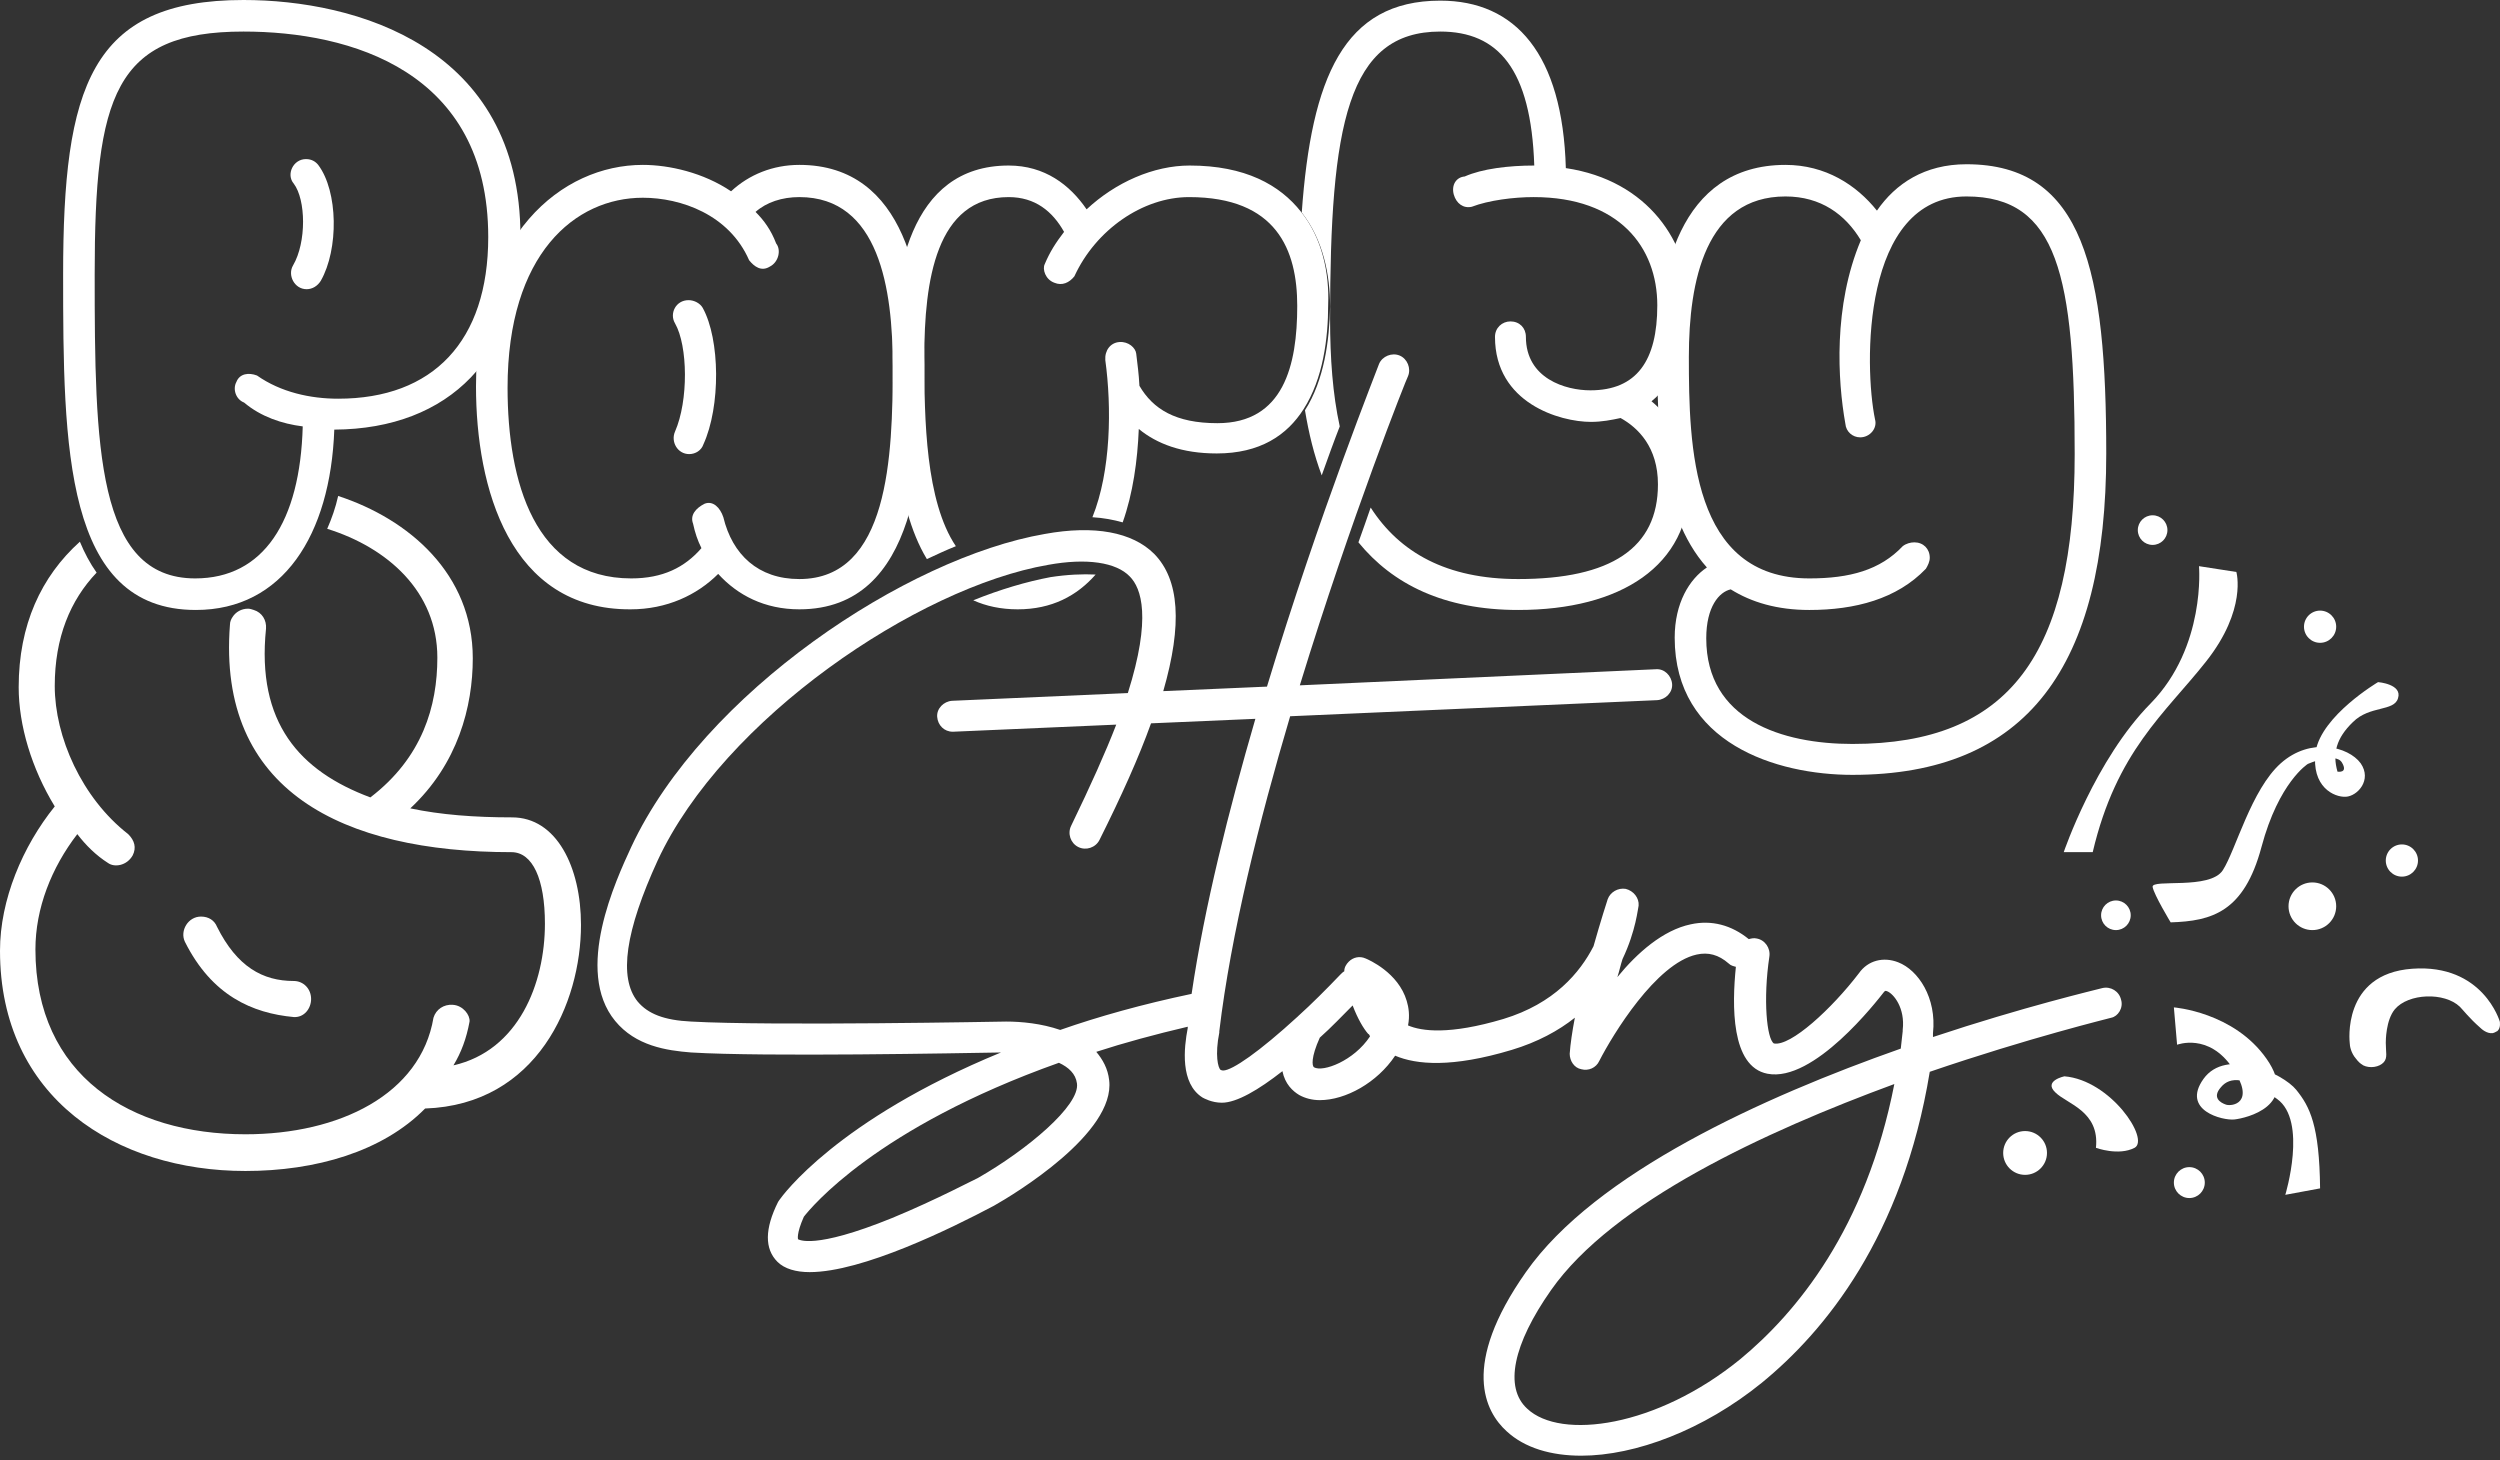
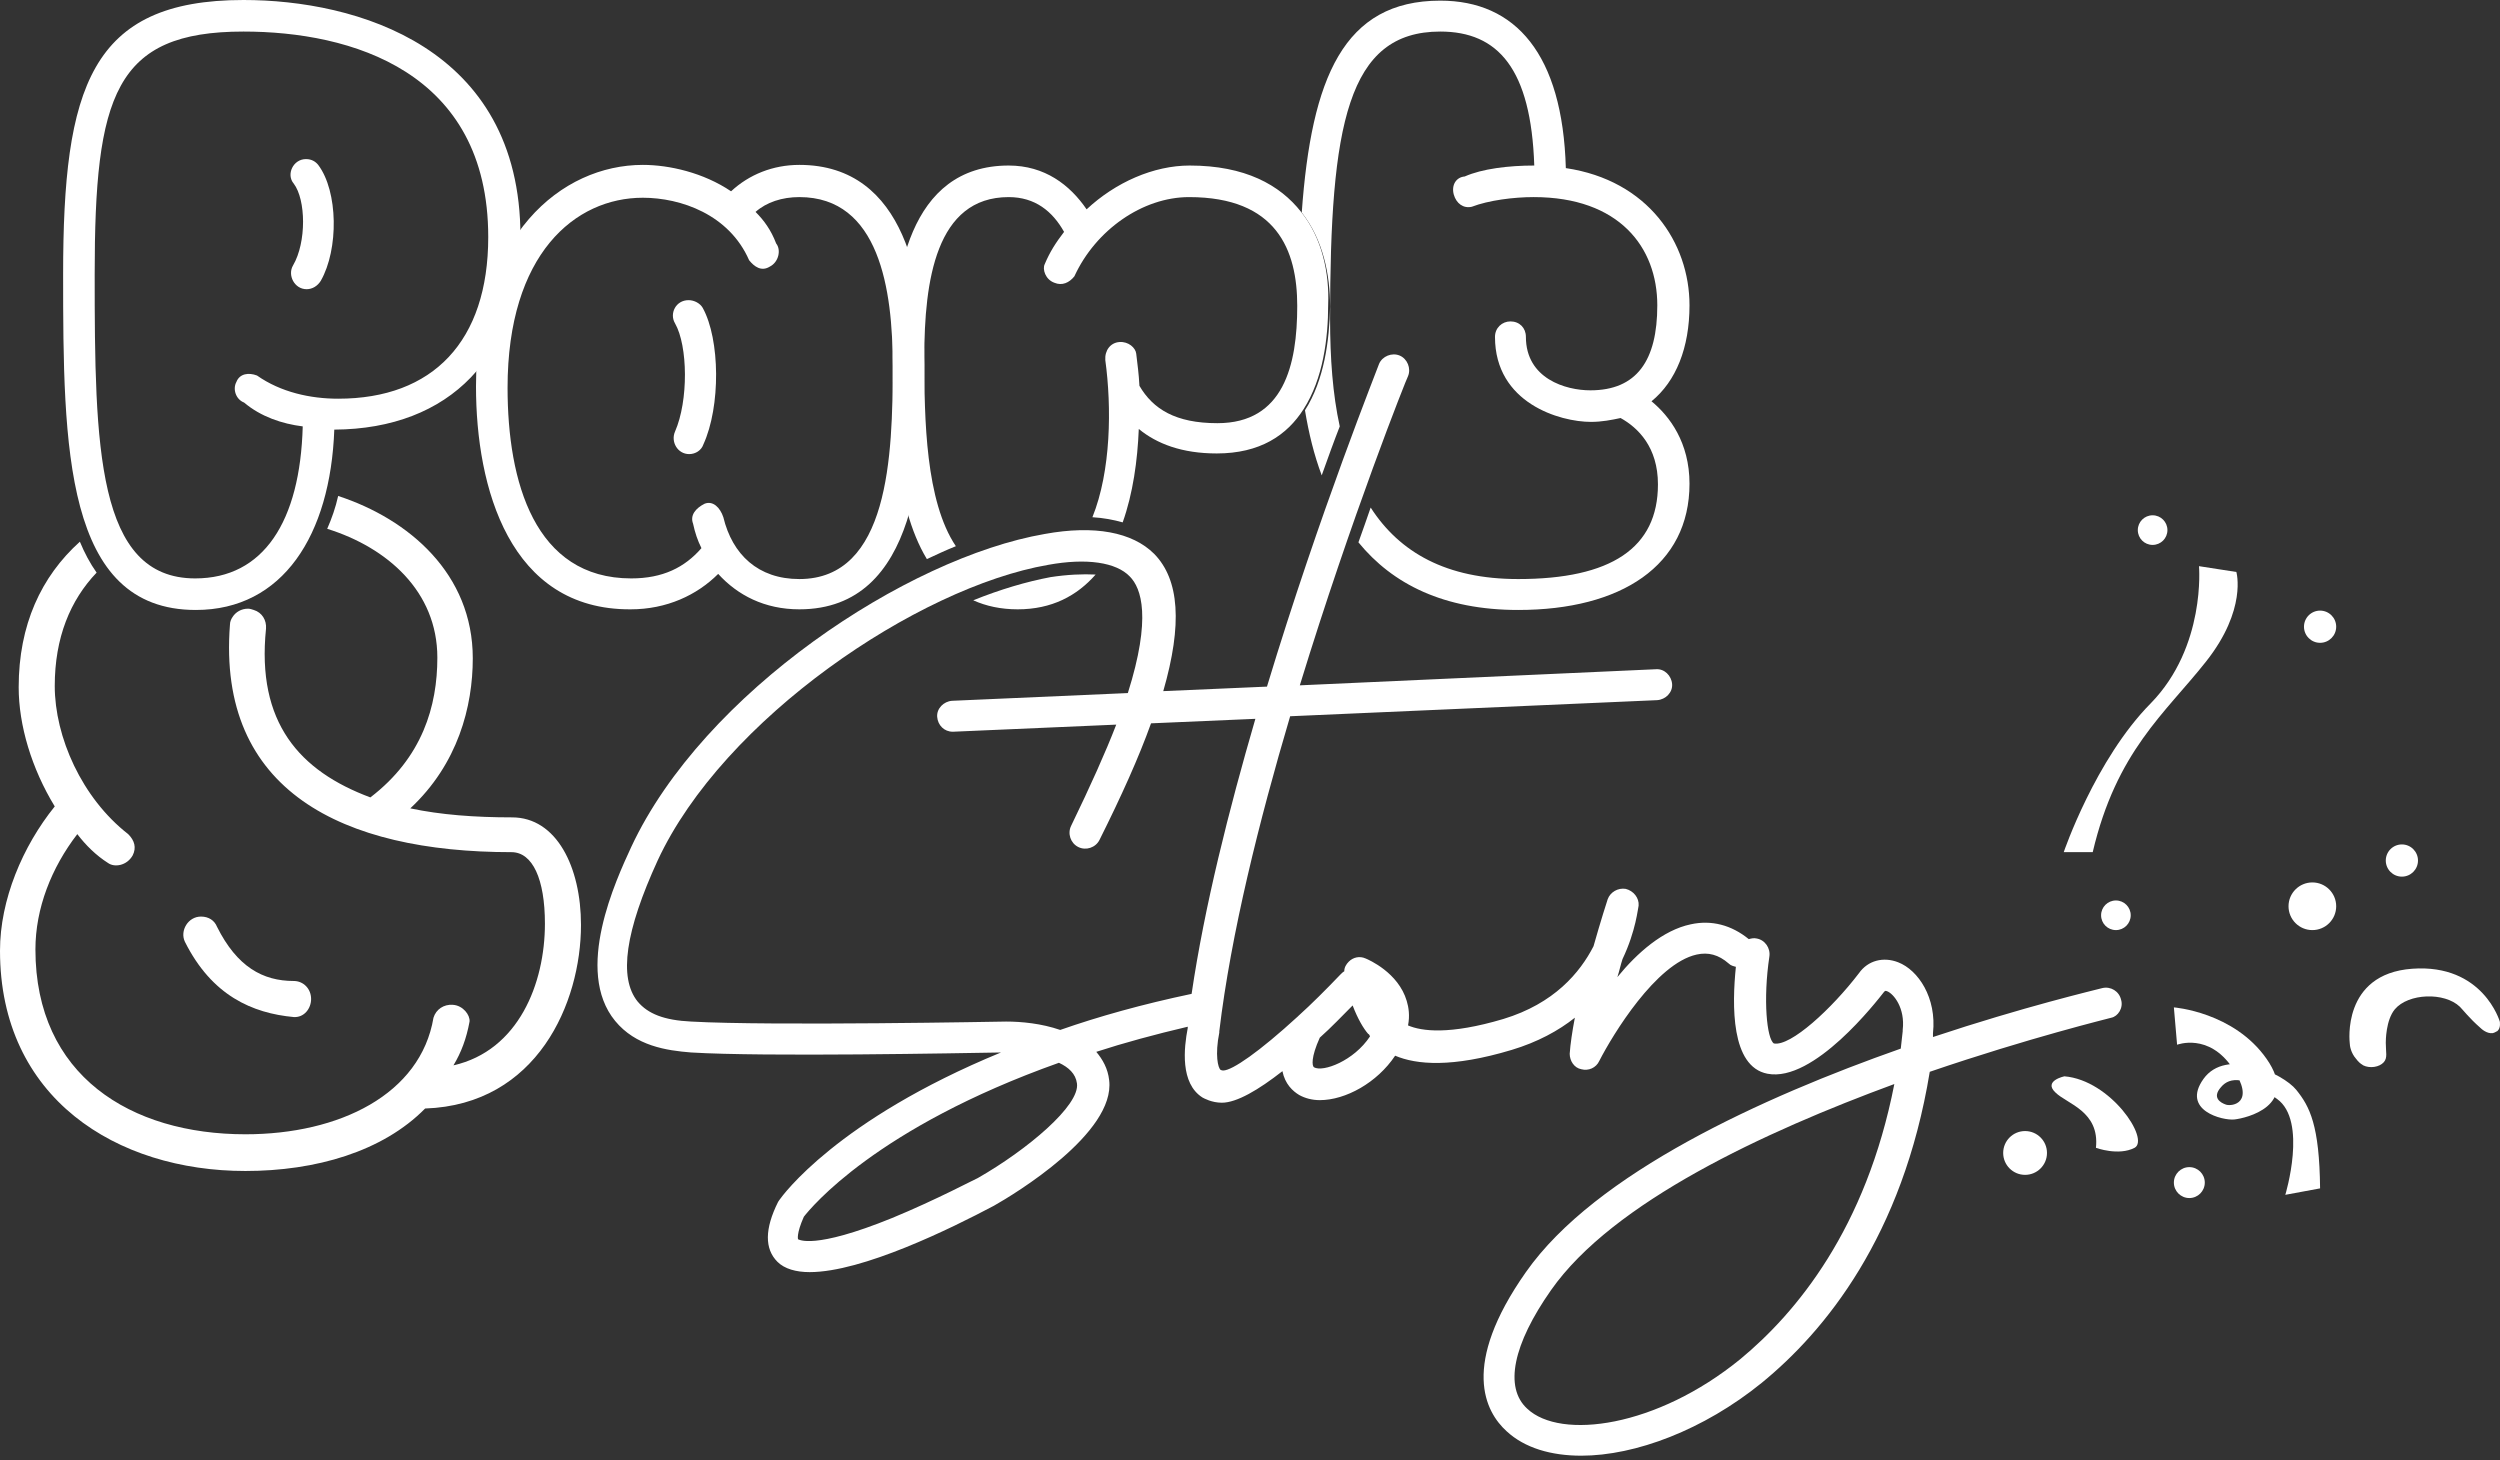
<svg xmlns="http://www.w3.org/2000/svg" fill="none" viewBox="0 0 500 292" height="292" width="500">
  <rect x="0" y="0" width="500" height="292" fill="#333333" stroke="none" />
  <path fill="white" d="M102.414 163.475C94.942 163.475 88.115 162.96 82.06 161.672C91.593 152.783 94.556 141.318 94.556 131.656C94.556 114.78 81.802 103.831 67.632 99.193C67.117 101.512 66.344 103.702 65.442 105.763C77.422 109.499 87.47 118.259 87.47 131.527C87.47 141.189 84.507 151.495 74.073 159.482C59.903 154.2 51.271 144.538 53.204 125.73C53.333 124.056 52.431 122.51 50.756 121.994C50.37 121.866 49.983 121.737 49.597 121.737C48.309 121.737 47.149 122.381 46.505 123.412C46.247 123.798 45.99 124.313 45.99 124.957C43.413 158.193 68.534 170.432 102.285 170.432C106.536 170.432 108.984 175.842 108.984 184.731C108.984 196.711 103.702 210.109 90.691 213.072C92.237 210.495 93.267 207.79 93.912 204.312C94.04 203.024 92.623 201.091 90.562 200.962C88.759 200.834 87.213 201.864 86.698 203.539C84.121 218.869 67.889 226.856 49.081 226.856C26.151 226.856 7.085 215.133 7.085 189.884C7.085 181.639 10.306 173.523 15.459 166.825C17.134 169.015 19.195 171.076 21.642 172.622C22.93 173.523 25.378 173.137 26.538 171.076C27.311 169.53 26.924 168.113 25.636 166.825C16.361 159.611 10.95 147.372 10.95 137.195C10.95 127.534 14.042 120.062 19.323 114.523C18.035 112.719 16.876 110.529 15.974 108.339C8.245 115.296 3.736 124.957 3.736 137.453C3.736 145.054 6.312 153.685 10.95 161.285C4.509 169.272 0 179.964 0 190.141C0 219.642 23.317 234.198 49.081 234.198C63.123 234.198 76.52 230.334 85.023 221.703C107.438 220.93 116.198 200.576 116.198 184.988C116.198 173.394 111.303 163.475 102.414 163.475Z" />
  <path fill="white" d="M58.743 203.41C60.804 203.539 62.221 201.735 62.221 199.803C62.221 197.742 60.675 196.196 58.743 196.196C52.56 196.196 47.407 193.362 43.413 185.375C42.898 184.087 41.739 183.314 40.193 183.314C37.616 183.314 35.941 186.148 36.972 188.338C42.383 199.159 50.498 202.637 58.743 203.41Z" />
  <path fill="white" d="M12.625 54.878C12.625 17.52 18.036 0 48.695 0C71.11 0 104.089 9.275 104.089 47.278C104.089 71.11 90.047 85.796 66.859 85.924C66.086 107.051 56.553 121.994 39.163 121.994C12.883 121.994 12.625 89.403 12.625 54.878ZM39.034 115.682C52.689 115.682 60.032 104.346 60.547 85.28C56.425 84.765 52.173 83.348 48.824 80.514C47.15 79.87 46.505 77.808 47.278 76.391C47.922 74.717 49.726 74.459 51.401 75.103C56.167 78.453 62.093 79.741 67.632 79.741C86.569 79.741 97.648 68.276 97.648 47.407C97.648 14.17 70.08 6.312 48.695 6.312C22.931 6.312 18.937 19.066 18.937 54.878C18.937 89.274 19.324 115.682 39.034 115.682ZM58.743 36.714C57.198 34.911 58.615 31.819 61.191 31.819C62.35 31.819 63.123 32.334 63.639 32.978C67.632 38.26 67.761 49.854 64.154 56.166C63.51 57.197 62.479 57.841 61.32 57.841C58.872 57.841 57.455 55.007 58.615 53.075C61.32 48.437 61.191 39.935 58.743 36.714Z" />
  <path fill="white" d="M95.2 77.293C95.2 47.02 112.334 32.978 128.565 32.978C133.847 32.978 140.675 34.524 146.214 38.26C149.821 34.911 154.587 32.978 159.869 32.978C181.382 32.978 184.861 56.939 184.861 72.913C184.861 91.206 183.83 121.866 159.869 121.866C152.913 121.866 147.502 119.032 143.638 114.78C139.386 119.032 133.332 121.866 126.118 121.866C101.899 121.994 95.2 97.518 95.2 77.293ZM126.247 115.682C132.559 115.682 136.939 113.492 140.288 109.628C139.515 108.082 139 106.536 138.613 104.732C137.969 103.058 139.129 101.641 140.932 100.739C142.607 100.095 144.024 101.512 144.668 103.444C146.472 110.916 151.625 115.811 159.869 115.811C177.775 115.811 178.548 91.206 178.548 73.171C178.548 57.841 175.843 39.419 159.869 39.419C156.391 39.419 153.299 40.45 151.109 42.382C152.784 44.057 154.201 45.989 155.232 48.695C156.262 49.983 155.747 52.431 153.943 53.332C152.269 54.363 150.852 53.332 149.821 52.044C145.828 42.898 136.166 39.548 128.565 39.548C115.039 39.548 101.513 50.756 101.513 77.551C101.513 96.359 106.923 115.682 126.247 115.682ZM135.006 64.669C133.847 62.736 135.135 60.031 137.712 60.031C138.871 60.031 140.031 60.675 140.546 61.577C144.024 67.889 144.153 81.287 140.675 88.887C140.288 90.047 139.129 90.82 137.841 90.82C135.522 90.82 134.105 88.372 135.006 86.311C137.712 80.127 137.583 69.177 135.006 64.669Z" />
  <path fill="white" d="M210.109 115.425C205.342 116.326 200.061 117.872 194.65 120.062C197.227 121.222 200.19 121.866 203.539 121.866C210.366 121.866 215.391 119.161 219.126 114.909C216.55 114.781 213.458 114.909 210.109 115.425Z" />
  <path fill="white" d="M260.221 42.383C255.97 36.972 249.014 33.107 237.935 33.107C230.721 33.107 223.12 36.457 217.323 41.867C213.974 36.972 208.95 33.107 201.736 33.107C181.64 33.107 178.548 55.394 178.548 71.496C178.548 83.09 178.677 100.739 185.375 111.818C187.308 110.916 189.24 110.014 191.172 109.241C185.118 100.224 184.86 83.863 184.86 71.496C184.86 56.166 187.179 39.42 201.736 39.42C207.018 39.42 210.496 42.254 212.815 46.376C211.14 48.566 209.98 50.37 208.95 52.817C208.435 53.848 209.079 55.909 210.882 56.553C212.428 57.197 213.845 56.553 214.876 55.265C219.127 45.99 228.531 39.42 237.806 39.42C255.326 39.42 259.448 49.983 259.448 61.191C259.448 73.042 256.743 84.636 243.474 84.636C235.101 84.636 230.592 81.802 227.887 77.165C227.758 74.717 227.5 72.913 227.243 70.723C227.114 69.564 225.697 68.276 223.893 68.405C222.09 68.533 220.93 70.079 221.059 72.012C222.347 81.416 222.219 94.169 218.483 103.444C220.673 103.573 222.734 103.959 224.537 104.475C226.599 98.678 227.5 92.108 227.758 85.796C231.365 88.758 236.389 90.691 243.345 90.691C251.977 90.691 257.387 87.084 260.736 81.802C264.601 75.747 265.632 67.76 265.632 60.933C265.889 54.749 264.472 47.664 260.221 42.383Z" />
  <path fill="white" d="M260.994 82.059C261.767 86.697 262.798 90.948 264.344 95.07C265.632 91.463 266.791 88.243 267.951 85.28C266.534 78.839 266.018 71.625 266.018 63.767C266.018 24.991 269.497 6.312 288.047 6.312C299.641 6.312 306.211 13.784 306.855 33.107C301.702 33.107 296.42 33.751 292.942 35.297C291.267 35.426 290.237 36.972 290.752 38.904C291.267 40.708 292.685 41.738 294.359 41.352C297.709 40.063 302.733 39.419 306.726 39.419C323.859 39.419 331.46 49.468 331.46 61.062C331.46 72.14 327.338 78.066 318.062 78.066C313.167 78.066 305.18 75.747 305.18 67.374C305.18 65.57 303.892 64.282 302.089 64.282C300.414 64.282 298.997 65.57 298.997 67.374C298.997 80.642 312.008 84.378 318.191 84.378C320.381 84.378 322.314 83.992 324.117 83.605C327.595 85.538 331.589 89.402 331.589 96.874C331.589 109.627 322.185 115.811 303.634 115.811C289.335 115.811 279.931 110.529 274.134 101.512C273.361 103.702 272.588 106.02 271.686 108.468C278.514 116.841 288.82 121.994 303.634 121.994C324.246 121.994 337.901 113.106 337.901 96.745C337.901 88.501 333.908 83.219 330.301 80.256C335.196 76.263 337.901 69.564 337.901 61.062C337.901 48.566 329.656 36.07 313.167 33.622C312.523 10.821 303.119 0.129 288.047 0.129C268.724 0.129 262.282 15.587 260.35 42.511C264.601 47.922 266.018 54.878 266.018 61.319C265.89 68.018 264.859 76.005 260.994 82.059Z" />
-   <path fill="white" d="M334.938 127.534C334.938 120.578 337.901 115.811 341.379 113.492C331.589 102.542 331.46 83.606 331.46 71.368C331.46 55.394 335.582 32.979 357.095 32.979C365.082 32.979 371.266 36.972 375.388 42.125C379.124 36.714 384.921 32.85 393.294 32.85C416.869 32.85 421.249 54.363 421.249 90.691C421.249 133.331 405.404 154.973 370.493 154.973C355.292 154.973 334.938 148.661 334.938 127.534ZM361.862 115.682C369.978 115.682 376.032 114.008 380.541 109.241C381.185 108.726 382.087 108.468 382.86 108.468C384.663 108.468 385.952 109.756 385.952 111.56C385.952 112.333 385.565 113.106 385.179 113.75C379.382 119.805 371.008 121.995 361.862 121.995C355.421 121.995 350.268 120.449 346.146 117.872C343.827 118.388 341.25 121.35 341.25 127.663C341.25 144.023 356.451 148.79 370.493 148.79C401.925 148.79 414.937 130.883 414.937 90.82C414.937 55.265 411.587 39.291 393.294 39.291C372.296 39.291 372.812 73.3 375.002 83.863C375.517 85.667 373.971 87.47 372.039 87.47C370.493 87.47 369.205 86.311 369.076 84.765C367.53 76.134 366.628 61.191 372.168 48.051C369.076 42.898 364.181 39.291 357.095 39.291C341.121 39.291 337.772 56.166 337.772 71.368C337.772 89.274 338.287 115.682 361.862 115.682Z" />
  <path fill="white" d="M424.212 199.932C423.825 198.257 422.151 197.227 420.476 197.613C419.059 198 404.76 201.349 386.596 207.404C386.596 207.275 386.596 207.017 386.596 206.888V206.631C387.369 199.545 383.633 194.006 379.639 192.46C376.677 191.301 373.585 192.074 371.781 194.65C366.371 201.735 358.126 209.336 354.777 208.692C353.36 207.79 352.587 199.932 353.875 191.301C354.133 189.626 352.973 187.951 351.299 187.694C350.783 187.565 350.268 187.694 349.753 187.823C346.275 184.989 342.281 183.958 338.159 184.86C332.619 186.019 327.467 190.528 323.473 195.423C323.86 194.264 324.117 192.976 324.504 191.816C327.209 186.148 327.595 181.51 327.724 181.124C327.853 179.578 326.694 178.161 325.148 177.775C323.602 177.517 322.056 178.419 321.541 179.836C321.412 180.222 320.124 184.216 318.707 189.24C316.001 194.521 310.848 200.705 300.672 203.797C289.85 207.017 284.311 206.244 281.606 205.085C281.992 203.152 281.735 201.478 281.348 200.19C279.674 194.521 273.748 191.945 273.104 191.687C271.944 191.172 270.656 191.43 269.754 192.331C269.239 192.847 268.852 193.491 268.852 194.264C268.595 194.393 268.337 194.65 268.08 194.908C265.117 198 262.283 200.834 259.706 203.152L259.577 203.281C251.848 210.367 246.437 214.102 244.634 214.102C244.376 214.102 244.119 213.974 244.119 213.974C243.603 213.587 242.959 211.011 243.861 206.502C243.861 206.373 243.861 206.373 243.861 206.244C246.18 186.792 251.848 164.119 258.031 143.25L331.46 140.03C333.135 139.901 334.552 138.484 334.423 136.809C334.294 135.134 332.877 133.717 331.202 133.846L259.964 137.067C270.27 103.444 281.348 75.619 281.606 75.232C282.25 73.686 281.477 71.754 279.931 71.11C278.385 70.466 276.453 71.239 275.809 72.785C275.68 73.3 263.957 102.414 253.394 137.324L232.653 138.226C236.518 124.829 235.874 115.94 230.85 110.787C226.47 106.407 218.869 104.99 208.95 106.794C181.382 111.56 140.674 138.484 126.246 169.401C123.155 176.1 114.781 194.135 123.026 204.183C127.148 209.207 133.332 210.109 138.227 210.495C153.041 211.397 192.203 210.624 200.19 210.495C167.341 224.022 156.52 239.094 155.875 239.996C155.747 240.124 155.747 240.253 155.618 240.382C152.913 245.793 152.913 249.786 155.489 252.362C156.906 253.78 159.225 254.424 161.93 254.424C172.494 254.424 190.271 245.664 198.773 241.155C202.896 238.836 223.121 226.598 221.832 216.035C221.575 213.716 220.544 211.912 219.256 210.367C224.795 208.563 230.979 206.888 237.549 205.342C237.549 205.471 237.549 205.471 237.549 205.6C236.776 209.594 236.003 216.679 240.512 219.513C240.769 219.642 242.315 220.543 244.376 220.543C247.339 220.543 251.719 217.967 256.486 214.231C257.001 216.808 258.547 218.225 259.835 218.998C260.994 219.642 262.411 220.028 263.957 220.028C269.11 220.028 275.422 216.55 279.029 211.139C283.281 212.943 290.366 213.587 302.346 209.98C307.499 208.434 311.75 206.115 314.971 203.539C314.455 206.244 314.069 208.821 313.94 210.753C313.94 212.17 314.842 213.587 316.259 213.845C317.676 214.231 319.222 213.587 319.866 212.17C322.571 206.888 331.202 192.718 339.318 190.914C341.637 190.399 343.698 190.914 345.759 192.718C346.146 193.104 346.661 193.233 347.176 193.362C346.403 200.963 346.146 213.329 353.489 214.746C362.764 216.55 375.388 200.19 376.805 198.386C377.063 198.128 377.063 198.128 377.449 198.257C378.738 198.773 381.057 201.607 380.541 205.987V206.244C380.412 207.404 380.284 208.563 380.155 209.722C352.716 219.384 319.093 234.585 305.18 254.424C292.04 273.103 297.064 282.378 301.316 286.243C304.923 289.592 310.204 291.138 316.259 291.138C327.08 291.138 340.735 285.985 352.329 276.581C364.954 266.275 380.541 247.338 385.952 214.36C405.919 207.532 421.893 203.668 422.28 203.539C423.568 203.281 424.727 201.607 424.212 199.932ZM195.553 235.616C195.424 235.616 187.179 239.996 178.419 243.603C162.574 250.044 159.74 247.854 159.611 247.854C159.611 247.854 159.225 246.823 160.771 243.345C162.188 241.541 175.199 225.568 211.784 212.556C213.717 213.458 215.134 214.746 215.391 216.679C216.035 221.059 205.472 229.947 195.553 235.616ZM212.042 205.987C208.306 204.698 204.313 204.312 201.221 204.312C200.706 204.312 154.201 205.214 138.227 204.312C132.816 204.054 129.596 202.766 127.535 200.318C123.67 195.552 125.087 186.148 131.528 172.106C144.668 143.766 183.572 117.486 209.594 112.977C217.324 111.56 223.249 112.462 225.955 115.296C228.273 117.615 230.335 123.54 225.568 138.613L190.4 140.159C188.725 140.287 187.308 141.704 187.437 143.379C187.566 145.054 188.854 146.342 190.529 146.342H190.657L223.249 144.925C221.059 150.593 218.097 157.163 214.232 165.15C213.459 166.696 214.103 168.628 215.649 169.401C217.195 170.174 219.127 169.53 219.9 167.984C224.28 159.224 227.758 151.495 230.206 144.667L251.075 143.766C245.793 161.929 240.898 181.253 238.322 198.773C228.531 200.834 219.771 203.281 212.042 205.987ZM274.005 207.275C270.785 212.17 264.601 214.489 262.798 213.458C262.411 213.201 262.154 211.526 263.957 207.532C266.276 205.471 268.466 203.152 270.527 201.091C271.558 203.797 272.717 205.729 273.619 206.76C273.877 206.888 273.877 207.017 274.005 207.275ZM348.078 271.815C331.331 285.47 312.137 288.046 305.438 281.734C300.8 277.483 302.604 268.852 310.204 258.031C322.571 240.382 352.973 226.34 378.867 216.808C373.198 245.793 359.286 262.539 348.078 271.815Z" />
  <path fill="white" d="M439.799 113.234L447.27 114.394C447.27 114.394 449.46 121.866 441.216 132.3C432.971 142.735 423.309 150.206 418.543 170.431H412.746C412.746 170.431 419.058 151.881 430.137 140.674C441.216 129.337 439.799 113.234 439.799 113.234Z" />
  <path fill="white" d="M469.943 208.563C469.943 208.563 468.269 194.779 482.439 193.748C496.609 192.718 499.959 204.312 499.959 204.312C499.959 204.312 500.216 205.6 499.443 206.244C499.315 206.244 499.057 206.502 498.542 206.631C497.382 206.759 496.352 205.858 495.965 205.471C493.904 203.668 492.616 201.993 491.972 201.349C488.88 198.386 481.666 198.644 478.961 201.864C477.157 204.054 477.157 208.176 477.157 208.563C477.157 210.495 477.544 211.526 476.771 212.428C475.869 213.458 473.937 213.716 472.648 213.072C472.004 212.685 471.618 212.299 471.231 211.783C470.201 210.624 469.943 209.207 469.943 208.563Z" />
-   <path fill="white" d="M475.612 136.423C475.612 136.423 480.507 136.809 479.605 139.643C478.832 142.348 473.937 141.06 470.588 144.41C467.238 147.63 466.465 150.722 467.496 154.329C467.496 154.329 469.686 154.715 468.398 152.525C467.109 150.335 461.57 152.783 461.57 152.783C461.57 152.783 455.773 156.39 452.295 169.401C448.817 182.412 442.376 184.216 434.131 184.473C434.131 184.473 430.782 178.934 430.524 177.388C430.266 175.713 441.989 178.032 444.565 174.039C447.142 170.045 450.234 157.936 456.159 152.654C462.085 147.372 469.686 149.305 472.133 152.654C474.452 156.003 471.489 159.224 469.171 159.353C466.852 159.482 462.214 157.421 463.116 150.335C464.275 143.121 475.612 136.423 475.612 136.423Z" />
  <path fill="white" d="M434.775 201.477C434.775 201.477 446.755 202.379 453.325 211.783C459.895 221.187 449.203 223.635 446.884 223.893C444.565 224.15 436.192 222.089 440.7 215.777C445.209 209.464 456.545 214.617 459.251 217.967C461.956 221.316 463.888 225.052 464.017 237.676L457.061 238.965C457.061 238.965 461.57 224.15 455.386 219.77C449.203 215.261 445.982 215.261 444.179 217.451C442.375 219.513 444.05 220.543 445.209 220.93C446.369 221.316 451.264 220.672 446.497 213.587C441.731 206.502 435.419 208.949 435.419 208.949L434.775 201.477Z" />
  <path fill="white" d="M412.875 215.262C412.875 215.262 408.624 216.163 411.072 218.482C413.391 220.801 419.961 222.218 419.188 229.561C419.188 229.561 423.696 231.236 426.917 229.561C430.009 227.886 422.151 216.035 412.875 215.262Z" />
  <path fill="white" d="M405.017 234.971C407.436 234.971 409.397 233.01 409.397 230.591C409.397 228.173 407.436 226.212 405.017 226.212C402.598 226.212 400.637 228.173 400.637 230.591C400.637 233.01 402.598 234.971 405.017 234.971Z" />
  <path fill="white" d="M437.866 239.609C439.574 239.609 440.958 238.225 440.958 236.517C440.958 234.81 439.574 233.426 437.866 233.426C436.159 233.426 434.775 234.81 434.775 236.517C434.775 238.225 436.159 239.609 437.866 239.609Z" />
  <path fill="white" d="M423.181 186.019C424.817 186.019 426.144 184.693 426.144 183.056C426.144 181.42 424.817 180.093 423.181 180.093C421.545 180.093 420.218 181.42 420.218 183.056C420.218 184.693 421.545 186.019 423.181 186.019Z" />
  <path fill="white" d="M462.471 186.019C465.104 186.019 467.238 183.885 467.238 181.252C467.238 178.62 465.104 176.486 462.471 176.486C459.839 176.486 457.705 178.62 457.705 181.252C457.705 183.885 459.839 186.019 462.471 186.019Z" />
  <path fill="white" d="M480.378 175.327C482.157 175.327 483.598 173.885 483.598 172.106C483.598 170.328 482.157 168.886 480.378 168.886C478.599 168.886 477.157 170.328 477.157 172.106C477.157 173.885 478.599 175.327 480.378 175.327Z" />
  <path fill="white" d="M430.523 108.983C432.16 108.983 433.486 107.657 433.486 106.021C433.486 104.384 432.16 103.058 430.523 103.058C428.887 103.058 427.561 104.384 427.561 106.021C427.561 107.657 428.887 108.983 430.523 108.983Z" />
  <path fill="white" d="M464.017 128.564C465.796 128.564 467.238 127.122 467.238 125.344C467.238 123.565 465.796 122.123 464.017 122.123C462.239 122.123 460.797 123.565 460.797 125.344C460.797 127.122 462.239 128.564 464.017 128.564Z" />
</svg>